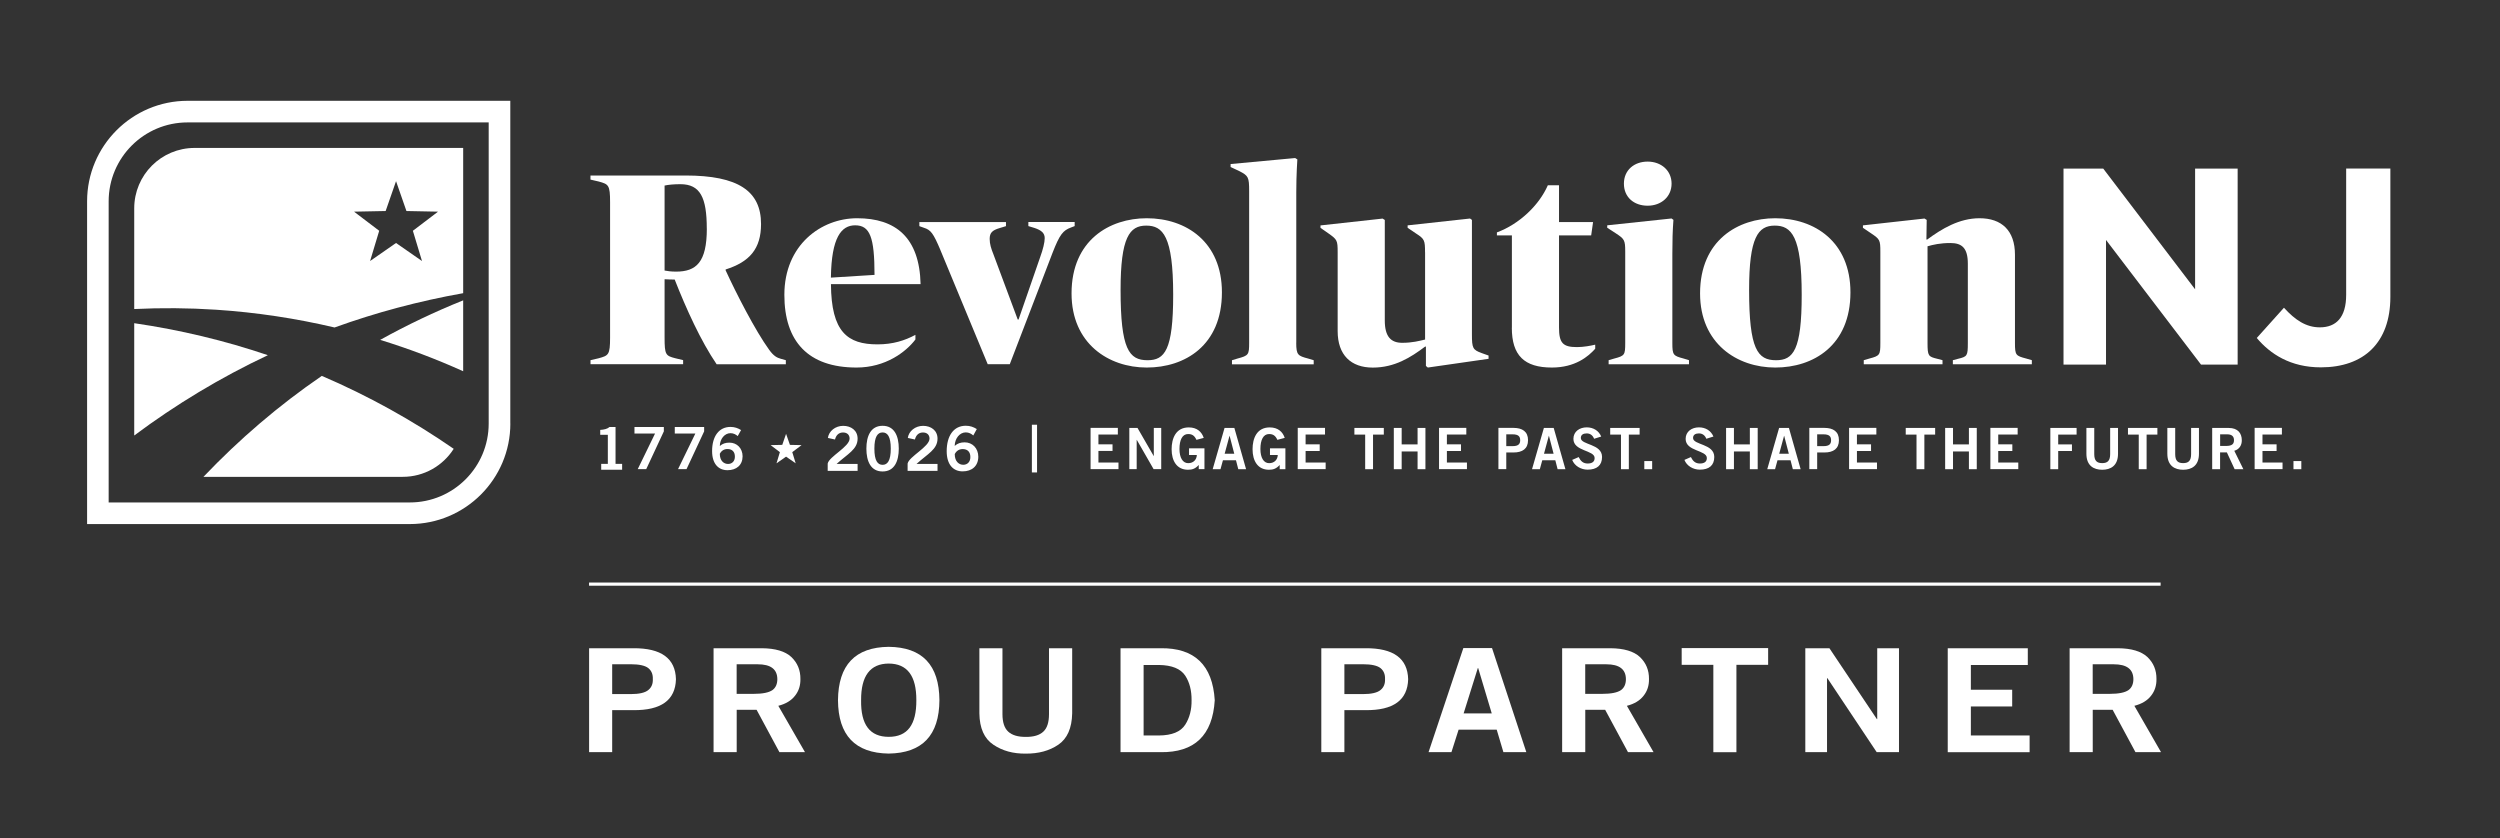
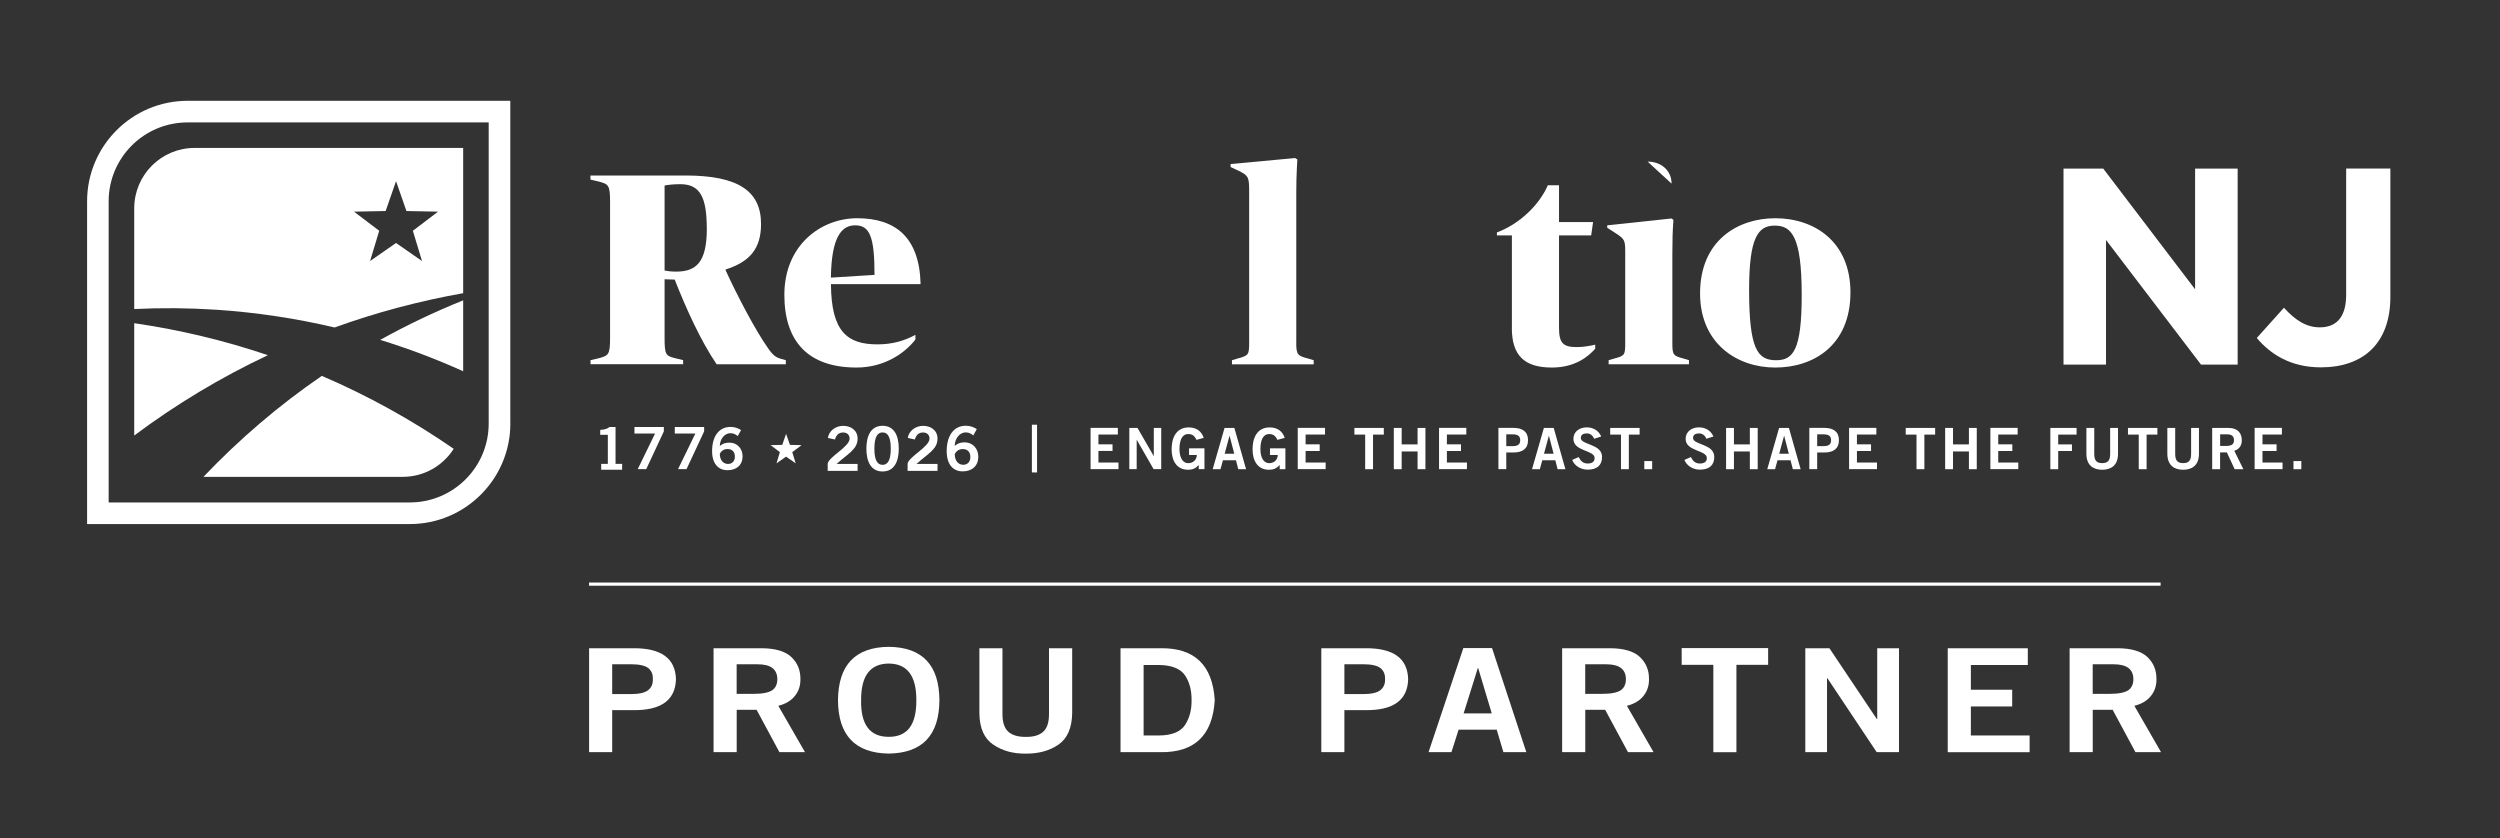
<svg xmlns="http://www.w3.org/2000/svg" viewBox="0 0 512.39 171.83">
  <rect x="0" y="0" width="512.39" height="171.83" fill="#333333" stroke="none" />
  <defs>
    <style>
      .cls-1 {
        fill: #fff;
      }

      .cls-2 {
        fill: none;
        stroke: #fff;
        stroke-miterlimit: 10;
        stroke-width: .65px;
      }
    </style>
  </defs>
  <g id="Layer_1" data-name="Layer 1">
    <g>
      <path class="cls-1" d="m120.74,154.16v-21.3h9.06c5.72-.04,8.63,2.08,8.74,6.35-.11,4.28-3.03,6.4-8.75,6.34h-4.32v8.61h-4.73Zm4.73-11.9h3.77c1.77,0,2.98-.28,3.64-.84.65-.53.96-1.27.92-2.22.04-.98-.27-1.73-.92-2.26-.66-.53-1.87-.8-3.64-.8h-3.77v6.12Z" />
      <path class="cls-1" d="m146.25,154.16v-21.3h9.88c2.78.02,4.8.62,6.06,1.8,1.26,1.2,1.88,2.71,1.86,4.52.02,1.32-.34,2.45-1.1,3.41-.76.99-1.9,1.68-3.43,2.07l5.46,9.49h-5.24l-4.67-8.67h-4.08v8.67h-4.73Zm4.73-11.95h3.5c1.83,0,3.11-.26,3.85-.78.66-.49.99-1.24.99-2.25-.02-2.02-1.36-3.03-4.02-3.03h-4.32v6.07Z" />
      <path class="cls-1" d="m192.54,143.51c-.04,7.2-3.51,10.84-10.39,10.94-6.88-.1-10.35-3.74-10.4-10.93.06-7.22,3.52-10.87,10.4-10.95,6.88.08,10.34,3.72,10.39,10.94Zm-4.73,0c.02-4.99-1.86-7.49-5.66-7.51-3.8.02-5.69,2.52-5.66,7.51-.09,5.01,1.8,7.51,5.66,7.51s5.69-2.5,5.66-7.51Z" />
      <path class="cls-1" d="m215.02,132.86h4.73v13.34c-.06,3.04-1.01,5.19-2.85,6.44-1.83,1.24-4.05,1.84-6.67,1.82-2.58.03-4.79-.58-6.62-1.82-1.88-1.25-2.84-3.39-2.88-6.44v-13.34h4.73v13.5c0,1.69.4,2.89,1.19,3.6.8.73,2,1.08,3.57,1.07,1.63.02,2.83-.34,3.61-1.07.78-.71,1.17-1.91,1.17-3.6v-13.5Z" />
      <path class="cls-1" d="m229.66,132.86h8.19c6.98-.1,10.68,3.46,11.12,10.66-.44,7.19-4.14,10.74-11.12,10.64h-8.19v-21.3Zm4.73,17.88h3.16c2.64-.02,4.43-.75,5.37-2.21.89-1.4,1.33-3.07,1.3-5.01.02-1.99-.41-3.67-1.3-5.04-.94-1.42-2.73-2.15-5.37-2.19h-3.16v14.45Z" />
      <path class="cls-1" d="m270.81,154.16v-21.3h9.06c5.72-.04,8.63,2.08,8.74,6.35-.11,4.28-3.03,6.4-8.75,6.34h-4.32v8.61h-4.73Zm4.73-11.9h3.77c1.77,0,2.98-.28,3.64-.84.65-.53.96-1.27.92-2.22.04-.98-.27-1.73-.92-2.26-.66-.53-1.87-.8-3.64-.8h-3.77v6.12Z" />
      <path class="cls-1" d="m299.91,132.83h5.89l7.03,21.33h-4.7l-1.37-4.61h-7.81l-1.47,4.61h-4.69l7.13-21.33Zm.07,13.38h5.76l-2.78-9.29h-.07l-2.91,9.29Z" />
      <path class="cls-1" d="m320.17,154.16v-21.3h9.88c2.78.02,4.8.62,6.06,1.8,1.26,1.2,1.88,2.71,1.86,4.52.02,1.32-.34,2.45-1.1,3.41-.76.99-1.9,1.68-3.43,2.07l5.46,9.49h-5.24l-4.67-8.67h-4.08v8.67h-4.73Zm4.73-11.95h3.5c1.83,0,3.11-.26,3.85-.78.66-.49.99-1.24.99-2.25-.02-2.02-1.36-3.03-4.02-3.03h-4.32v6.07Z" />
      <path class="cls-1" d="m362.39,132.83v3.43h-6.5v17.91h-4.73v-17.91h-6.49v-3.43h17.72Z" />
      <path class="cls-1" d="m370.01,154.16v-21.3h4.94l9.73,14.53h.07v-14.53h4.46v21.3h-4.57l-10.11-15.17h-.07v15.17h-4.46Z" />
      <path class="cls-1" d="m399.2,154.16v-21.3h16.41v3.43h-11.67v5.07h8.47v3.43h-8.47v5.95h12.04v3.43h-16.77Z" />
      <path class="cls-1" d="m424.18,154.16v-21.3h9.88c2.78.02,4.8.62,6.06,1.8,1.26,1.2,1.88,2.71,1.86,4.52.02,1.32-.34,2.45-1.1,3.41-.76.99-1.9,1.68-3.43,2.07l5.46,9.49h-5.24l-4.67-8.67h-4.08v8.67h-4.73Zm4.73-11.95h3.5c1.83,0,3.11-.26,3.85-.78.66-.49.99-1.24.99-2.25-.02-2.02-1.36-3.03-4.02-3.03h-4.32v6.07Z" />
    </g>
    <line class="cls-2" x1="120.73" y1="119.72" x2="442.83" y2="119.72" />
  </g>
  <g id="Layer_2" data-name="Layer 2">
    <g>
      <g>
        <path class="cls-1" d="m41.7,97.73h40.85c4.39,0,8.24-2.29,10.44-5.74-8.43-5.83-17.47-10.85-27.03-14.95-8.83,6.04-16.94,13-24.26,20.69m-14.19-14v5.53c8.49-6.34,17.65-11.87,27.39-16.46-8.78-2.98-17.94-5.18-27.39-6.56v17.48Z" />
        <path class="cls-1" d="m22.27,102.98v-61.72c0-8.93,7.24-16.17,16.17-16.17h61.72v61.72c0,8.93-7.24,16.17-16.17,16.17H22.27Zm82.32-16.17V20.66H38.45c-11.36,0-20.6,9.24-20.6,20.6v66.15h66.15c11.36,0,20.6-9.24,20.6-20.6" />
      </g>
      <g>
        <path class="cls-1" d="m94.93,76.09v-14.53c-5.87,2.36-11.55,5.07-17.01,8.1,5.84,1.8,11.52,3.95,17.01,6.43Z" />
        <path class="cls-1" d="m39.89,30.32c-6.84,0-12.38,5.54-12.38,12.38v20.64c5.53-.27,11.13-.23,16.79.14,8.32.55,16.42,1.79,24.27,3.64,8.44-3.05,17.25-5.41,26.36-7.03v-29.77h-55.04Zm46.6,23.18l-5.32-3.7-5.32,3.7,1.87-6.2-5.16-3.92,6.48-.13,2.13-6.12,2.13,6.12,6.48.13-5.16,3.92,1.87,6.2Z" />
      </g>
      <g>
        <path class="cls-1" d="m471.67,94.5h-1.61v1.66h1.61v-1.66Zm-3.85,1.66v-1.36h-4.11v-2.37h2.89v-1.36h-2.89v-2.01h3.98v-1.36h-5.59v8.45h5.72Zm-12.8-7.14h1.48c.89,0,1.37.4,1.37,1.19s-.39,1.19-1.65,1.19h-1.19v-2.39Zm0,7.14v-3.44h1.39l1.59,3.44h1.79l-1.86-3.77c1.03-.29,1.56-1.13,1.54-2.18-.01-1.39-.78-2.5-2.7-2.5h-3.37v8.45h1.61Zm-5.94-3.09c0,1.37-.54,1.85-1.63,1.85s-1.63-.48-1.63-1.85v-5.36h-1.61v5.29c0,2.47,1.52,3.28,3.24,3.28s3.24-.81,3.24-3.28v-5.29h-1.61v5.36Zm-12.94-5.36v1.36h2.21v7.09h1.61v-7.09h2.21v-1.36h-6.04Zm-3.65,5.36c0,1.37-.54,1.85-1.63,1.85s-1.63-.48-1.63-1.85v-5.36h-1.61v5.29c0,2.47,1.52,3.28,3.24,3.28s3.24-.81,3.24-3.28v-5.29h-1.61v5.36Zm-10.65,3.09v-3.72h2.82v-1.36h-2.82v-2.01h3.77v-1.36h-5.38v8.45h1.61Zm-8.18,0v-1.36h-4.11v-2.37h2.89v-1.36h-2.89v-2.01h3.98v-1.36h-5.59v8.45h5.72Zm-13.38,0v-3.63h3.26v3.63h1.61v-8.45h-1.61v3.37h-3.26v-3.37h-1.61v8.45h1.61Zm-9.69-8.45v1.36h2.21v7.09h1.61v-7.09h2.21v-1.36h-6.04Zm-5.89,8.45v-1.36h-4.11v-2.37h2.89v-1.36h-2.89v-2.01h3.98v-1.36h-5.59v8.45h5.72Zm-12.26-7.14h1.29c1.22,0,1.56.46,1.56,1.21s-.34,1.21-1.56,1.21h-1.29v-2.41Zm0,7.14v-3.42h1.48c1.83,0,2.98-.76,2.98-2.52s-1.16-2.52-2.98-2.52h-3.09v8.45h1.61Zm-10.23,0h1.6l.5-1.83h2.67l.47,1.83h1.6l-2.4-8.45h-2.01l-2.43,8.45Zm3.45-6.82h.02l.95,3.66h-1.97l.99-3.66Zm-10.28,6.82v-3.63h3.26v3.63h1.61v-8.45h-1.61v3.37h-3.26v-3.37h-1.61v8.45h1.61Zm-4.19-6.66c-.5-1.23-1.63-1.91-2.98-1.91-1.46,0-2.73.85-2.73,2.36,0,2.6,4.35,2.27,4.35,3.93,0,.82-.62,1.12-1.43,1.12-.95,0-1.45-.53-1.84-1.32l-1.33.58c.48,1.23,1.78,2,3.16,2,1.87,0,2.96-.86,2.96-2.6,0-2.74-4.35-2.43-4.35-3.89,0-.66.5-.94,1.21-.94.76,0,1.26.45,1.51,1.1l1.47-.46Zm-12.57,5h-1.61v1.66h1.61v-1.66Zm-8.6-6.79v1.36h2.21v7.09h1.61v-7.09h2.21v-1.36h-6.04Zm-1.83,1.79c-.5-1.23-1.63-1.91-2.98-1.91-1.46,0-2.73.85-2.73,2.36,0,2.6,4.35,2.27,4.35,3.93,0,.82-.62,1.12-1.43,1.12-.95,0-1.45-.53-1.84-1.32l-1.33.58c.48,1.23,1.78,2,3.16,2,1.87,0,2.96-.86,2.96-2.6,0-2.74-4.35-2.43-4.35-3.89,0-.66.5-.94,1.21-.94.76,0,1.26.45,1.51,1.1l1.47-.46Zm-14.19,6.66h1.6l.5-1.83h2.67l.47,1.83h1.6l-2.4-8.45h-2.01l-2.43,8.45Zm3.45-6.82h.02l.95,3.66h-1.97l.99-3.66Zm-8.73-.32h1.29c1.22,0,1.56.46,1.56,1.21s-.34,1.21-1.56,1.21h-1.29v-2.41Zm0,7.14v-3.42h1.48c1.83,0,2.98-.76,2.98-2.52s-1.16-2.52-2.98-2.52h-3.09v8.45h1.61Zm-8.06,0v-1.36h-4.11v-2.37h2.89v-1.36h-2.89v-2.01h3.98v-1.36h-5.59v8.45h5.72Zm-13.38,0v-3.63h3.26v3.63h1.61v-8.45h-1.61v3.37h-3.26v-3.37h-1.61v8.45h1.61Zm-9.69-8.45v1.36h2.21v7.09h1.61v-7.09h2.21v-1.36h-6.04Zm-5.89,8.45v-1.36h-4.11v-2.37h2.89v-1.36h-2.89v-2.01h3.98v-1.36h-5.59v8.45h5.72Zm-8.39-6.41c-.4-1.24-1.38-2.15-3.07-2.15-2.7,0-3.52,2.32-3.52,4.47,0,2.39,1.06,4.21,3.36,4.21.89,0,1.52-.23,2.2-.98v.86h1.17v-4.27h-3.16v1.36h1.6c-.04.97-.71,1.68-1.77,1.68-1.12,0-1.79-1.12-1.79-2.9,0-1.87.59-3.07,1.78-3.07.84,0,1.31.35,1.7,1.19l1.5-.4Zm-14.76,6.41h1.6l.5-1.83h2.67l.47,1.83h1.6l-2.4-8.45h-2.01l-2.43,8.45Zm3.45-6.82h.02l.95,3.66h-1.97l.99-3.66Zm-5.29.41c-.4-1.24-1.38-2.15-3.06-2.15-2.7,0-3.52,2.32-3.52,4.47,0,2.39,1.06,4.21,3.36,4.21.89,0,1.52-.23,2.2-.98v.86h1.17v-4.27h-3.16v1.36h1.6c-.04.97-.71,1.68-1.77,1.68-1.12,0-1.79-1.12-1.79-2.9,0-1.87.58-3.07,1.78-3.07.84,0,1.31.35,1.7,1.19l1.5-.4Zm-13.74,6.41v-6.01h.02l3.45,6.01h1.56v-8.45h-1.52v5.76h-.02l-3.32-5.76h-1.68v8.45h1.52Zm-3.73,0v-1.36h-4.11v-2.37h2.89v-1.36h-2.89v-2.01h3.98v-1.36h-5.59v8.45h5.72Z" />
        <path class="cls-1" d="m151.9,88.15c-.67-.41-1.33-.65-2.18-.65-2.38,0-3.77,1.94-3.77,4.95,0,2.63,1.31,3.92,3.15,3.92s3.09-1.04,3.1-2.85c-.01-1.65-1.16-2.8-2.7-2.8-.8,0-1.4.2-1.97.69.02-1.46,1-2.63,2.19-2.63.63,0,1.12.29,1.48.6l.69-1.24Zm-1.28,5.44c.01.9-.56,1.5-1.4,1.5s-1.69-.62-1.69-2.08c.34-.65.88-.98,1.58-.98.99,0,1.52.61,1.51,1.57m-12.32-4.75h4.22l-3.55,7.3h1.74l3.61-7.74v-.9h-6.02v1.34Zm-8.26,0h4.22l-3.55,7.3h1.74l3.61-7.74v-.9h-6.02v1.34Zm-2.53,7.42v-1.2h-1.35v-7.56h-1.23c-.4.38-1.11.56-1.91.6v1h1.56v5.96h-1.36v1.2h4.3Z" />
        <path class="cls-1" d="m200.2,87.94c-.69-.43-1.37-.68-2.26-.68-2.47,0-3.91,2.04-3.91,5.22,0,2.77,1.36,4.13,3.27,4.13s3.2-1.1,3.21-3c-.01-1.74-1.2-2.95-2.8-2.95-.83,0-1.45.21-2.04.73.03-1.54,1.03-2.77,2.27-2.77.66,0,1.16.3,1.54.63l.72-1.31Zm-1.32,5.74c.01.95-.58,1.58-1.45,1.58s-1.75-.66-1.75-2.19c.35-.68.91-1.03,1.64-1.03,1.02,0,1.58.64,1.56,1.65m-6.73,2.81v-1.41h-4.31c2.27-2.07,4.31-2.98,4.31-5.19,0-1.7-1.36-2.62-2.96-2.62s-2.94,1.08-3.13,2.48l1.46.32c.2-.83.73-1.44,1.64-1.44.83,0,1.35.47,1.35,1.26,0,1.66-4.21,3.68-4.49,5.11v1.5h6.13Zm-12.94-4.55c0-2.48.68-3.32,1.68-3.32s1.68.83,1.68,3.32-.68,3.32-1.68,3.32-1.68-.83-1.68-3.32m-1.64,0c0,2.61.91,4.68,3.32,4.68s3.32-2.07,3.32-4.68-.91-4.68-3.32-4.68-3.32,2.07-3.32,4.68m-1.8,4.55v-1.41h-4.31c2.27-2.07,4.31-2.98,4.31-5.19,0-1.7-1.36-2.62-2.96-2.62s-2.94,1.08-3.13,2.48l1.46.32c.2-.83.73-1.44,1.64-1.44.83,0,1.35.47,1.35,1.26,0,1.66-4.21,3.68-4.49,5.11v1.5h6.13Z" />
      </g>
      <polygon class="cls-1" points="161.11 88.92 161.9 91.18 164.29 91.23 162.38 92.67 163.08 94.96 161.11 93.59 159.15 94.96 159.84 92.67 157.94 91.23 160.33 91.18 161.11 88.92" />
      <rect class="cls-1" x="211.49" y="87.05" width="1.06" height="9.78" />
      <g>
        <path class="cls-1" d="m121.02,73.82l1.68-.39c2.01-.56,2.34-.67,2.34-4.24v-27.75c0-3.57-.33-3.68-2.34-4.24l-1.68-.39v-.84h19.49c10.78,0,15.47,3.18,15.47,9.94,0,5.08-2.34,7.76-7.26,9.32v.17c2.12,4.63,6.09,12.39,8.93,16.3.89,1.23,1.56,1.62,2.4,1.84l1.01.28v.84h-14.18c-3.24-4.75-6.25-11.39-8.6-17.37-.5,0-1.23,0-2.07-.06v11.95c0,3.52.22,3.74,2.18,4.24l1.62.39v.84h-18.98v-.84Zm23.84-26.97c0-6.36-1.34-9.1-5.41-9.1-1.34,0-2.46.11-3.24.28v17.42c.56.11,1.34.22,2.35.22,4.13,0,6.31-1.9,6.31-8.82" />
        <path class="cls-1" d="m160.76,60.42c0-10.22,7.54-15.69,14.91-15.69,7.87,0,12.79,3.91,13.01,13.51h-18.37c.06,9.83,3.41,12.34,9.55,12.34,3.13,0,5.58-.78,7.76-1.95v.95c-1.95,2.57-6.14,5.75-12.06,5.75-9.94,0-14.8-5.36-14.8-14.91m9.55-3.52l8.93-.56c0-7.76-.95-10.16-3.97-10.16-2.79,0-4.86,2.4-4.97,10.72" />
-         <path class="cls-1" d="m192.73,51.21c-1.45-3.41-1.95-4.08-3.35-4.52l-.95-.34v-.84h17.75v.84l-1.28.39c-1.51.45-2.06.95-2.06,2.23,0,1,.28,1.95.78,3.18l4.97,13.34h.17l4.41-12.73c.61-1.68.95-3.07.95-3.96,0-1.06-.73-1.62-2.07-2.07l-1.28-.39v-.84h9.49v.84l-.73.28c-1.68.61-2.34,1.45-3.8,5.19l-8.77,22.84h-4.52l-9.72-23.45Z" />
-         <path class="cls-1" d="m219.62,60.14c0-10.94,7.82-15.41,15.41-15.41,8.09,0,15.41,4.86,15.41,15.19,0,10.89-7.59,15.41-15.41,15.41s-15.41-4.91-15.41-15.19m20.83.28c0-12.06-2.12-14.18-5.53-14.18s-5.25,2.4-5.25,13.18c0,12.17,1.73,14.41,5.53,14.41,3.52,0,5.25-2.07,5.25-13.4" />
        <path class="cls-1" d="m265.67,70.25c0,2.51.34,2.68,2.46,3.24l1.12.34v.84h-16.75v-.84l1.12-.34c2.29-.61,2.4-.78,2.4-3.24v-31.1c0-2.85-.17-3.13-2.01-4.08l-1.79-.84v-.61l13.23-1.23.45.28s-.22,3.07-.22,6.81v30.77Z" />
-         <path class="cls-1" d="m292.07,51.71c0-2.46-.11-2.74-1.84-3.85l-1.73-1.17v-.5l12.79-1.4.39.28v23.45c0,2.85.17,3.18,2.01,3.85l1.4.5v.67l-12.45,1.79-.39-.33v-3.96h-.17c-2.96,2.23-6.25,4.3-10.72,4.3s-7.2-2.57-7.2-7.48v-16.19c0-2.4-.11-2.57-1.84-3.8l-1.68-1.17v-.5l12.73-1.4.45.28v20.6c0,3.35,1.28,4.58,3.57,4.58,2.07,0,3.52-.39,4.69-.67v-17.87Z" />
        <path class="cls-1" d="m309.87,67.17v-18.93h-3.07v-.61c4.58-1.68,8.66-5.58,10.44-9.66h2.29v7.54h6.98l-.39,2.74h-6.59v18.87c0,3.18.78,4.02,3.68,4.02,1.34,0,2.85-.28,3.74-.5v.84c-1.45,1.62-4.13,3.85-8.88,3.85-5.64,0-8.21-2.46-8.21-8.15" />
-         <path class="cls-1" d="m329.7,73.82l1.17-.34c2.12-.56,2.23-.73,2.23-3.18v-18.76c0-2.34-.17-2.57-1.96-3.74l-1.73-1.12v-.5l13.18-1.4.39.28c-.17,2.29-.22,4.24-.22,6.98v18.26c0,2.46.17,2.62,2.29,3.18l1.12.34v.84h-16.47v-.84Zm7.99-40.7c2.79,0,4.91,1.84,4.91,4.52s-2.12,4.52-4.91,4.52-4.86-1.73-4.86-4.52,2.12-4.52,4.86-4.52" />
+         <path class="cls-1" d="m329.7,73.82l1.17-.34c2.12-.56,2.23-.73,2.23-3.18v-18.76c0-2.34-.17-2.57-1.96-3.74l-1.73-1.12v-.5l13.18-1.4.39.28c-.17,2.29-.22,4.24-.22,6.98v18.26c0,2.46.17,2.62,2.29,3.18l1.12.34v.84h-16.47v-.84Zm7.99-40.7c2.79,0,4.91,1.84,4.91,4.52" />
        <path class="cls-1" d="m348.44,60.14c0-10.94,7.82-15.41,15.41-15.41,8.09,0,15.41,4.86,15.41,15.19,0,10.89-7.59,15.41-15.41,15.41s-15.41-4.91-15.41-15.19m20.83.28c0-12.06-2.12-14.18-5.53-14.18s-5.25,2.4-5.25,13.18c0,12.17,1.73,14.41,5.53,14.41,3.52,0,5.25-2.07,5.25-13.4" />
-         <path class="cls-1" d="m381.99,73.82l1.17-.34c2.12-.56,2.23-.73,2.23-3.18v-18.7c0-2.4-.11-2.57-1.84-3.74l-1.73-1.17v-.5l12.62-1.4.45.28-.06,4.02h.17c2.96-2.18,6.53-4.36,10.72-4.36,4.52,0,7.26,2.51,7.26,7.48v18.09c0,2.51.17,2.62,2.29,3.18l1.17.34v.84h-16.19v-.84l1.06-.28c1.9-.45,2.01-.61,2.01-3.24v-16.25c0-3.24-1.23-4.24-3.57-4.24-2.07,0-3.57.34-4.69.67v19.82c0,2.68.17,2.79,2.01,3.24l1.06.28v.84h-16.14v-.84Z" />
        <path class="cls-1" d="m475.69,75.29c4.36,0,7.98-1.26,10.44-3.73,2.41-2.41,3.79-5.97,3.79-10.73v-26.29h-9.06v25.89c0,4.65-2.07,6.66-5.4,6.66-2.81,0-5.05-1.49-7.35-4.02l-5.57,6.2c2.75,3.27,6.89,6.02,13.14,6.02m-52.76-.57h8.72v-25.54l19.47,25.54h7.51v-40.17h-8.72v24.74l-18.83-24.74h-8.14v40.17Z" />
      </g>
    </g>
  </g>
</svg>